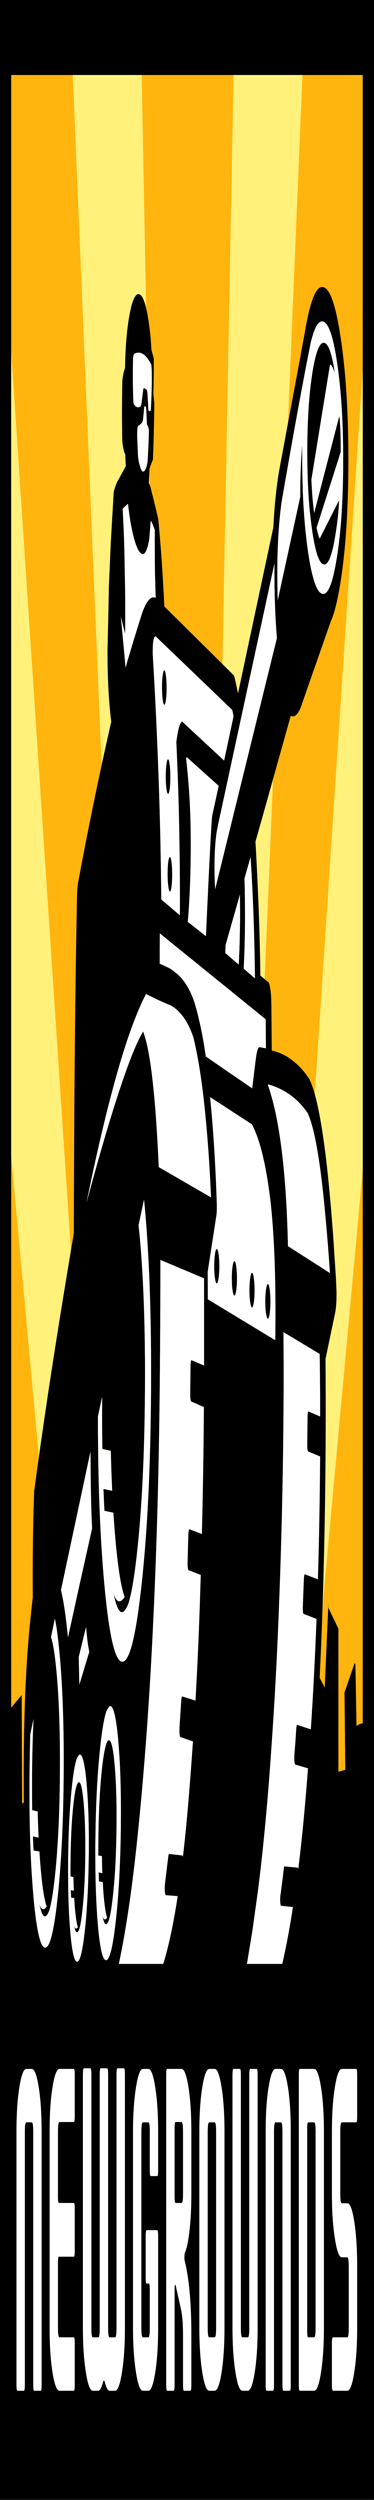
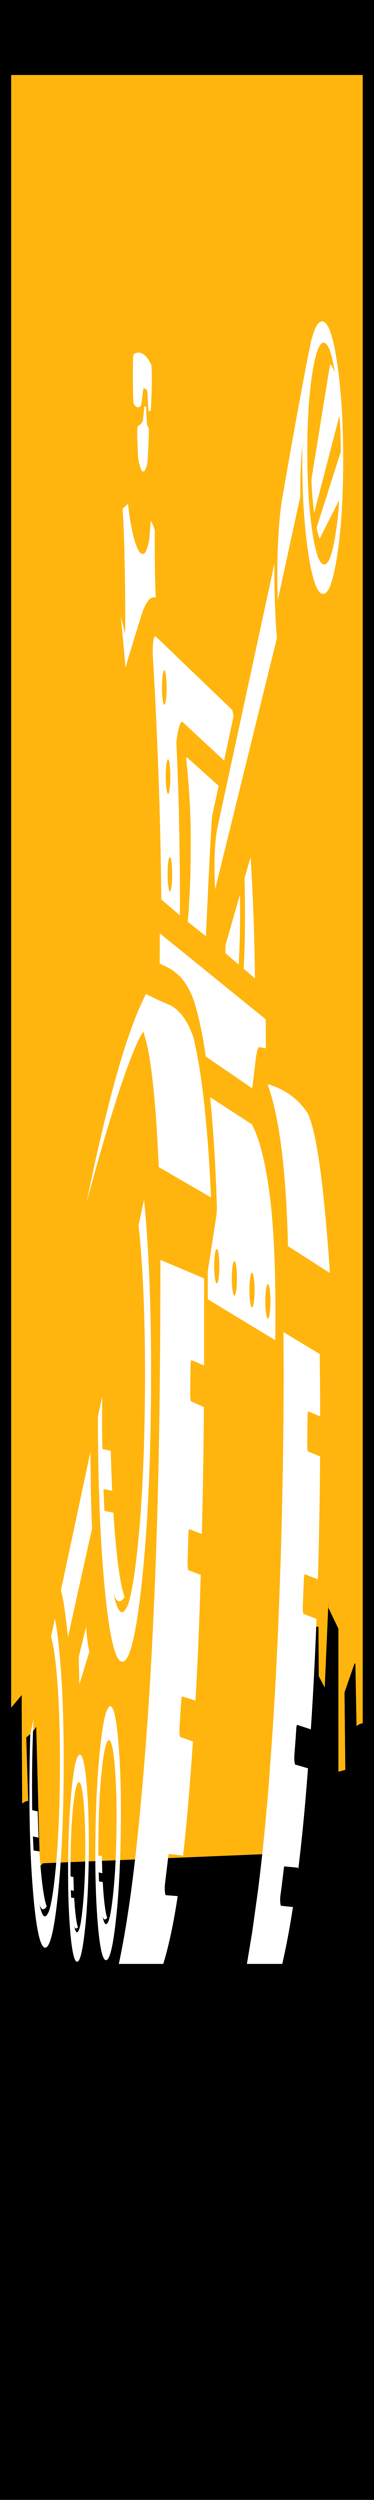
<svg xmlns="http://www.w3.org/2000/svg" preserveAspectRatio="none" width="60" viewBox="24.5 24.75 400.02 400.02">
  <rect x="24.5" y="24.75" width="400.02" height="400.02" fill="#808080" stroke="none" />
  <path d="M0 0v400h400V0Z" transform="translate(24.504 24.752)" style="display:inline" />
  <path style="fill:#ffb50e" d="M11.95 12v261.25l11.2-2c.072 3.619.238 9.402.5 17.35 3.96-.425 6.144-.524 6.55-.3L28.1 278c5.049-.57 8.583-1.137 10.6-1.7l3.95 22.35c1.133-.167 2.25-.333 3.35-.5l267.1-1.65v-36.2h27.45l.35 7.9 6.45 1.85 3.95-13.65-.15.85 10.75 3.35v22.9l7.45-.3-.85-12.4 10.9-4.7.7.25 1.2 9.85a63.904 63.904 0 0 1 6.65-.45V12h-376z" transform="translate(24.504 24.752)" />
-   <path fill="#fff17a" d="M176.054 36.752h-73.7l90.7 324.95 24.05.05-41.05-325m-139.6 44.1v128.85l93.6 152.05 30.95-.05-124.55-280.85m311.55-44.1h-73.7l-41 325 24.05-.05 90.65-324.95m64.45 175.2v-128l-123.05 277.75 30.95.05Z" />
  <path d="m361.9 260.6-10.75-3.35.15-.85-3.95 13.65-6.45-1.85-.35-7.9H313.1v36.2L46 298.15q-1.65.25-3.35.5L38.7 276.3q-3.026.844-10.6 1.7l2.1 10.3q-.61-.338-6.55.3-.393-11.922-.5-17.35l-11.2 2v98.15h376v-95.65q-3.3.049-6.65.45l-1.2-9.85-.7-.25-10.9 4.7.85 12.4-7.45.3z" transform="translate(24.504 24.752)" style="display:inline" />
  <g style="display:inline">
-     <path d="M355.904 74.052q-.1.032-.2.1-2.207 1.255-4.15 2.9-.237.237-.5.45-.116.067-.15.15-2.265 1.782-4.55 3.65-.126.04-.15.2l-16 12.8q-2.392 1.92-4.75 3.85-.083.03-.15.1h-.05q-.571.494-1.25 1.05-2.433 1.889-4.25 4.35-1.233 1.634-2.05 3.4-.416.88-.75 1.85l.05-.1q-.065.167-.1.3l-37.75 26.55q-.039.05-.1.05-1.703-1.264-3.35-2.35-.676-.451-1.5-.6h-.05l-73.8-10.95q-.026-.045-.05-.1l-.1-.1q-1.016-3.174-2.35-6.25-1.266-2.879-3.95-7.4-1.333-.942-1.4-.95-.723-.484-1.5-.95-2.127-1.372-4.35-2.6-.012-.047-.05-.05-1.05-.72-2.25-1.15-.246-.077-.5-.15v.05h-.05l-.15-.15.85-2.35 3.6-1.4q.33-1.22.55-2.5.646-3.108.9-6.45l-1.05-1.55q.485-2.706.5-5.6-.968-.645-2.5-1.35-.885-2.65-3.6-5.15-4.199-3.815-10.3-3.85-5.985.034-10.2 3.85-3.684 3.334-4.15 7.9.02.067 0 .1-.129.047-.3.1-1.642.603-2.65 2-.368 3.69-.3 5.7.07 2.334.25 3.7l.3.55q.063.05.1.05 1.21 1.385 2.9 1.7.071 1.056.55 1.9-.03-.007-.1 0-2.594.738-5.3 1.45-1.912.55-3.85 1.05-1.873.589-3.55 1.5l-.15.05-3.2 8.3q-.722 2.592-1.5 5.15-.271.908-.5 1.8-.453 3.99-1.45 9.95-.073 2.59.5 4.9.943 3.683 3.5 6.75-.085.074-.2.1h-.05.05q-4.579 3.016-9.15 6.15-2.449 1.712-4.9 3.45-5.864 4.167-11.75 8.6-2.66 2.057-5.35 4.15-1.948 1.534-3.9 3.1h-.05q-1.13.911-1.35 2.45-1.089 8.545-1.85 17.6-.512 6.517-.85 13.3-.306 6.28-.5 13.05-.113 4.834-.2 9.9-15.594 13.81-27.75 25.85-8.081 8.104-14.65 15.4-1.89 7.763-1.5 17-1.511 1.968-2.95 4.15-.051.061-.1.1-6.612 9.921-6.65 24.3.046 14.282 6.6 24.6.037.041.05.05 6.125 9.684 14.55 11.05l2.45.2H73.654q.163.004.35 0 .104.028.15 0 .077.025.15 0 1.456.032 4.25-.05h248.45q.448.006.85-.2 3.265-1.766 6.3-4.1v-.05q15.252-11.348 24.15-28.15 5.538-10.408 8.9-21.6 1.899-6.24 3.1-12.75 2.791-14.862 2.55-29.95-.03-2.86-.2-5.75l10.2-7.3q1.385-.982 1.55-2.55.026-.04 0-.1.07-.52-.05-1v-.05q-.367-1.686-1.15-3.3-.523-1.163-1.05-2.35v.05q-.415-1.087-.9-2.2-.741-1.668-1.6-3.2-.801-1.523-1.65-3-.625-1.047-1.25-2.05-3.016-4.735-6.45-8.3-1.773-1.831-3.65-3.35-5.192-4.203-11.2-6.05l-.1-.05q-.158-.038-.3-.05-9.726-2.227-23.8-3.55-7.447-.658-16.1-.95l-.4-7.3q-.006-.07-.05-.15-.02-.591-.25-1.15-.11-.296-.3-.6-.19-.27-.45-.55l-.05-.05q-.94-1.018-2.35-1.2h-.05l.05.05-8.35-1.05q-.17-2.285-.55-4.55-.713-4.613-2.1-9.2-1.774-5.835-2.6-7.7h.05q2.378-1.26 4.75-2.5 7.7-4.075 15.35-8.2 8.85-4.736 17.7-9.45.113.041.2.05h.05q1.57.125 3.2.05 3.942-.153 7.35-1.5.07.01.1-.05.28-.128.6-.2.058-.024.1-.1l31.8-13.6q.075.023.15 0 5.004-1.808 9.35-5.75 2.373-2.211 4.05-4.65l.05-.05q.046-.003.05-.05 4.24-6.243 4.5-14.2.222-8.69-4.3-15.65v.05q-.037-.11-.1-.2-.096-.158-.2-.25-1.263-1.88-2.85-3.6.005-.008-.05-.05h-.05q-.017-.03-.05-.05-7.73-8.262-19-8.75-8.08-.355-14.6 3.35m32.25 12.5-.05-.05q3.678 5.597 3.45 12.55-.244 8.953-6.85 15-3.473 3.224-7.6 4.65h-.05q-.01.022-.05.05-.038.012-.1 0-3.679 1.23-7.95 1-6.181-.268-11.05-3.5-.051-.003-.15-.05-.34-.236-.7-.5-.256-.22-.5-.35-1.54-1.186-2.95-2.7-1.498-1.639-2.65-3.4-1.793-2.84-2.65-6.05l.05-.05q-.52-2.36-.6-4.55-.083-2.186-.05-2.7-2.278 4.349-2 8.3l-24.15 16.6q-.32-1.507-.4-3.15-.107-1.599.05-3.1.138-1.287.5-2.55h.05V111.852q.04.003.05-.05.343-1.22.9-2.4 1.002-2.073 2.65-3.95.172-.18.35-.4l5.95-5.1q9.734-8.37 20.4-16.75l4.85-3.65q5.974-3.701 13.3-3.35 9.145.435 15.35 7.1 1.47 1.585 2.6 3.25m-34.45 116.35q4.127 1.338 7.75 3.95 5.782 4.095 10.4 11.4 3.164 4.911 5.55 10.2l-44.9-4.3q-1.55-10.316-8.5-17.3-4.678-4.776-11.9-8-.37-.18-.8-.35-.252-.11-.55-.25.3.034.55.05.075-.002.1 0h.2q.387.017.75 0 26.12 1.185 41.35 4.6m13.2 46.1q.027 1.199 0 2.4l-12.45-.8q-.368-.013-.7.2-.265.28-.3.65-.035.227-.05.45-.139 2.014-.3 4-.027.45.25.75.268.33.65.35l12.85.8q-.383 9.933-2.35 19.65-.049.006-.15 0l-13.85-.8q-.319.012-.6.2-.297.22-.4.55-.124.499-.25.95.013.053 0 .05-.429 1.724-.9 3.4-.052.276.05.55h-.05q.128.289.35.45.27.208.55.2l13.8.8q-2.332 9.17-6.1 17.7-.14-.047-.3-.05l-14.3-.7q-.283 0-.55.15-.255.167-.4.45-.169.407-.4.85-.102.207-.15.4-.07.17-.15.3v.05q-.663 1.327-1.35 2.65-.123.339-.05.65.07.356.3.55h.05q.249.26.55.3l13.7.6-.7 1.4q-1.459 2.798-3.1 5.5-2.994 4.91-6.6 9.25-.23-.232-.6-.25l-14.05-.2q-.236-.014-.45.05-.207.12-.35.3-1.181 1.523-2.45 3-.044.072-.1.1v.05q-.53.586-1.1 1.15-.24.338-.25.75.04.39.35.65.281.28.65.25l12.7.2q-5.217 5.059-11.45 9.1h-37.8l5.8-5.25 5.9-6.35q7.912-9.286 13.25-20.35.558-1.118 1.05-2.25 5.478-11.41 8.5-23.75.33-1.196.6-2.45 3.614-14.884 4.1-30.2.035-.2.05-.45.14-5.002-.2-10.05l38.75 3.5q.332 3.272.45 6.55.032.524.05 1v.05m-48.85-134.1q-.086 1.43 0 2.9v.05q.139 2.232.7 4.25.65 2.494 1.9 4.7v.05l-66.05 40.2q-.071-.218-.15-.45-.416-1.159-.5-2.5-.057-.712 0-1.4.036-.318.1-.65.354-2.07 1.75-3.7.79-.854 1.7-1.4.036-.038.05-.1l60.5-41.95m-127.05 5.5h-.1q-7.373-.488-14.3 2.4-1.746.817-3.5 1.65-3.163 1.53-6.35 3.1-2.813 1.4-5.65 2.8-.421.219-2.3 1.25-1.58-2.702-5.05-8.2l4.6 2.8q.267-5.226-.1-7.7-.301-2.463-.65-5.15-.294-2.702-1.9-7.2l5.7-.8.5.7q.916 1.105 1.95 2.05.921.78 1.85 1.45 2.16 1.55 4.6 2.5 3.437 1.388 7.1 1.35 3.91-.016 6.8-2.4l1.5-2.95q2.276.51 4.35 1.55-.164 2.884.2 6.95l.75 3.85m67.4 30.1-7 4.8q-1.392 1.886-6.65 19.25l-19.4-2.3q.284-.475.55-1 3.012-5.99 2.55-13.2-.341-5.874-4.85-11.9.328-.184.65-.25l34.15 4.6m-39.15-10.3q-1.456.136-2.75.65-1.925.842-3.4 2.65 2.115 7.103 2.8 11.9.392 2.8.6 5.05.217 1.92.3 3.45.164 2.868.1 6.8-.017.272-.05.5h-.05l-19.6-2.5h-.2q-.166-2.73-.45-5.45-.037-.262-.1-.55-.204-2.08-.5-4.15-.24-1.572-.55-3.15-.46-2.757-1.1-5.45-.207-.98-.45-1.95-2.633-10.389-6-18.55-.039-.7.1-1.25.538-1.738 3.2-1.6l81.75 11.75q.725.507 1.4 1l-10.1 7.1-44.95-6.25m-2.65 40.75q-2.226-.342-4.65-.6-3.757-.488-7.95-.8h-.2q-1.657-.137-4.05-.3-1.975-.128-4.45-.3l.1-4.85 113.3 13.75.2 4.65-6.75-.2q-2.614-.03-4.3 2.2v-.05l-3.6 4.45-49.65-5.1q-.02 0-.05-.05l-.4-.45q-.087-.063-.2-.15-1.515-1.55-3.3-2.95-1.334-1.032-2.85-2-2.604-1.748-5.65-3.2-.097-.07-.25-.1-5.737-2.46-15.3-3.95m-13.25 4.45q.31.027.6.05 1.059.055 2.15.1 5.63.43 10.4 1.2 6.65 1.044 11.65 2.75 1.645.575 3.1 1.2 1.481.9 2.85 1.9 2.1 1.508 3.95 3.25 1.635 1.524 3.05 3.2 1.224 1.456 2.3 3 2.564 3.698 4.4 7.7.541 1.227 1 2.45.66 1.67 1.4 4.15l-55.9-4.85q-3.844-13.066-11.55-18.85-2.365-1.748-5.15-2.85-3.365.848-7.35 2.15-16.769 5.65-44.1 20.25-4.427 2.395-9.15 5 3.537-2.575 7-5 18.64-12.866 35.9-20.7 7.033-3.158 13.8-5.5 3.536-1.199 6.95-2.2 3.128.253 6.15.45 3.432.262 6.75.5l9.8.65m62.2-8.6q.134-.41.25-.85l15.3-8.05q.14 1.661.15 3.1-.009 1.821-.3 3.55v.1q-.156 1.05-.4 2.05l.05-.05q-.127.399-.4 1.2-.041.12-.05.2l-.1.4q-.068.19-.2.55.002.06 0 .1l-14.35-1.85.05-.45m-9.1 40.95q-.005-.112-.05-.25-.565-2.702-1.4-5.3-.28-.85-.6-1.7-2.004-5.462-5.2-10.2l44.65 4.35q3.358.927 6.3 2.2 8.075 3.462 13.15 9.5h.05q6.91 8.732 5.55 22.85l-72.15-6.55q-.005-2.186-.1-4.4l9.2-8.9q.436-.391.55-.95l.05-.2q.004-.1 0-.25.007-.09 0-.2m30.1-47.05q-.047-2.58-.55-5.4l6.5-3.4q.187.394.35.8 1.538 3.757 2.6 7.85.352 1.404.65 2.8.152.8.3 1.65.25 1.276.6 4.25.093.94.2 2.05l-12.05-1.55.35-1.15q.197-.593.35-1.2.286-1.182.45-2.45.03-.112.05-.25.228-1.919.2-4m-119.05-89.2q.152-.026.25-.1 9.857-.889 18.55 1.7.377.572.45.85.398 2.423-.65 5.6-.088.476-.5.9-1.005.208-2.4-.05.012-.05-.05-.2l-.45-1.35-.1-.1-.25-.75v-.05q-.371-.811-1.1-.85h-.05q-1.315-.15-2.7-.25-.823-.041-1.35.85l-.8.95q-.045.078-.1.15l-.45.5q-.67.556-1.9.55-3.477.284-6.45-.5-.54-.219-.8-3.15v-.05q-.13-1.866.15-4.2.212-.135.45-.3.138-.056.25-.15m6.35 11.25q.835-.12 1.8-.25.965-.14 1.75-.5.036-.033.05-.1.175-.197.3-.4.198-.287.4-.6.188-.265.35-.6.18-.185.3-.4.07-.043.1-.1.125-.015.2-.05.91-.023 1.7.2.05.153.05.3.146.325.25.65.121.304.2.65.035.201.2.6.073.277.1.4l.05.1q.341.12.65.2.32.094.65.2.125.067.25.1.09.047.35.2.226.121.2.35-.128.858-.2 1.25-.06.287-.25.8-.03.21-.1.4l-.55 1.6-.3.75q-.096.22-.5.5-.358.325-1.2.65-.879.351-1.85.5-.267.004-.55 0-.188.037-.4.05h-.95q-.234-.034-.5-.05l-1.5-.45q-.677-.335-1.4-.75-.7-.348-1.25-1-.295-.724-.5-1.5-.105-.339-.2-.7-.121-.415-.25-.85-.037-.167-.05-.35-.01-.017 0-.05v-.1q-.026-.062-.05-.15.017-.175.05-.4.122-.286.25-.55.117-.297 1-.45h.25q.483-.018 1.1-.1m4.7 123.95q.394.575.75 1.15 6.005 9.852 6.7 22.85.1 2.05.05 4.15.024 1.541-.05 3.1v.05q-.57 10.547-4 19.25-1.475 3.734-3.5 7.1-.705 1.234-1.5 2.4-.45.697-.95 1.35-.523.773-1.1 1.45-8.487 10.98-19.4 11.1h-.2q-10.717-.013-18.05-10.55-.162-.247-.35-.55-.467-.677-.95-1.45-5.507-9.064-6.5-20.9-.156-1.67-.25-3.4-.012-1.184 0-2.4l4.5-3.15q-.128 2.631-.05 5.1.11 1.682.3 3.25l9 .3q.529 3.357 1.5 6.4l-9.35-.3q.464 1.822 1.05 3.5l9.55.3q.975 2.237 2.2 4.3 3.591 5.984 8.3 8.45.774.433 1.55.75-7.399 1.617-11.9-.6 6.905 5.09 16.05 1.6.877-.424 1.7-.95.62-.362 1.2-.8.088-.037.15-.1 3.45-2.51 6.5-6.85 7.22-10.208 8-24.65.022-.037 0-.1v-.05q.13-1.601.15-3.2-.015-1.968-.2-3.9-.7-10.035-5.3-17.75-.69-1.117-1.45-2.15l5.85-4.1m-57.25 40.3q.195 8.176 1.7 12.3-5.398 3.614-15.25 10.25-4.756 3.254-10.55 7.2-.834-1.256-1.7-2.35-2.72-3.433-5.8-5.2l31.6-22.2m-4.8 28.2.15-.05q.478.977 1.1 1.8l.75.85q.691.71 1.5 1.25l-10.6 5.25-.7-4.4 7.75-4.75q.04.037.05.05m-9.55 20.8q.962-.178 2.05-.45.446-.047.85-.05 3.344-.002 5.7 2.55.088.075.15.1.82.945 1.5 2.15 2.583 4.458 2.3 10.55-.01.591-.1 1.2-.33 4.097-1.8 7.45-.588 1.492-1.4 2.8-.313.496-.65.95-.182.266-.4.5-.2.334-.45.6-3.415 4.271-7.65 4.3h-.1q-4.161.005-6.9-4.1-.05-.074-.15-.2-.14-.266-.3-.6-2.026-3.503-2.25-8.1-.042-.651-.05-1.35.002-1.083.1-2.25.062-.608.15-1.2.171-1.406.45-2.75 1.089-4.368 3.65-7.8 2.458-3.237 5.3-4.3m31.8-7.6q1.179-.23 2.55-.6.52-.027 1.05-.05 4.071.02 6.9 3.15.1.088.15.15 1 1.134 1.8 2.65 3.048 5.42 2.55 12.85-.02.765-.1 1.5-.542 5.053-2.4 9.2-.805 1.794-1.85 3.4-.385.598-.8 1.15-.244.33-.5.65-.275.361-.55.7-4.344 5.222-9.55 5.25-.036.025-.1 0-5.106.016-8.35-5-.05-.124-.15-.25-.177-.339-.4-.7-2.38-4.332-2.55-10-.034-.774-.05-1.6.077-1.351.25-2.8.072-.735.15-1.5.283-1.69.7-3.3 1.42-5.38 4.65-9.55 3.091-3.997 6.6-5.3m-81.9 3.95q.01-.01 0-.05l3.5-2.5q-1.285 4.098-1.55 8.85-.076 1.892 0 3.65.041 1.083.15 2.1l5.85.2q.36 2.194 1 4.2l-6.1-.2q.314 1.156.7 2.25l6.25.15q.61 1.482 1.4 2.8 2.708 4.558 6.4 6-4.826 1.076-7.75-.35 4.51 3.295 10.45 1 .572-.254 1.1-.6.444-.266.85-.6 2.28-1.605 4.25-4.45 4.733-6.656 5.2-16.1v-.05q.546-9.433-3.45-16.15-2.58-4.257-6.05-5.8l4.15-2.95q1.173.836 2.2 1.9.1.125.15.2 1.449 1.555 2.7 3.6 4.945 8.059 4.35 19.45-.378 6.808-2.6 12.4-.956 2.436-2.25 4.6-.454.801-.95 1.55-.304.456-.65.9-5.708 7.988-13.2 8.05h-.15q-6.92.013-11.65-6.75-.408-.622-.8-1.3-3.59-5.876-4.25-13.55-.078-1.043-.1-2.15-.054-1.826.05-3.75.17-3.411.8-6.55m94.75 36.65q12.032-8.465 20.75-21.45 10.703-15.835 16.2-33.85.68-2.043 1.25-4.15 4.29-15.399 5.45-31.6.06-.512.1-1.05.205-3.082.35-6.2.34-7.135.35-14.35l46.7 2.95v13.95l-13.35-.85q-.429-.028-.8.25-.306.324-.35.75l-.3 4.45q.02.064 0 .1.039.403.3.7.297.345.75.35l13.55.9q-.441 10.23-2.15 20.3-.038.023-.1 0l-13.2-.75q-.392-.039-.75.2-.298.25-.4.65l-.85 4.4q-.066.294.05.55.115.33.35.5.295.236.6.25l13.1.75q-.346 1.707-.7 3.4-1.81 8.59-4.95 16.75-.148-.029-.35-.05l-13.75-.65q-.35-.012-.65.15-.29.21-.45.5l-1.9 4.35q-.104.341 0 .7.076.36.35.6.297.222.65.2l13.45.7q-.189.374-.4.75-2.037 4.48-4.5 8.85-2.594 4.662-5.85 8.85-.268-.187-.65-.2l-14.15-.25q-.25.02-.5.1-.209.143-.4.35l-3.5 4.35q-.263.328-.25.75.032.428.35.7.316.333.75.35l12.75.15q-2.836 2.828-6 5.15-4.499 3.326-9.45 5.7h-47.5m-8.8-35.55q-.52-.149-1.1-.2-.332-.04-.7-.05-3.973.02-7.3 4.35-1.078 1.459-1.9 3.1-1.296 2.731-1.85 5.95-.067.689-.15 1.35-.109 1.235-.15 2.35.002.713 0 1.35l3.85.1q.123 1.448.45 2.75l-3.9-.15q.143.77.35 1.45l4 .1q.353.974.8 1.85 1.425 2.534 3.35 3.6.318.144.6.25-.294.068-.6.1-2.718.492-4.4-.35 2.806 2.16 6.7.7.405-.191.75-.45.29-.101.55-.25.025-.037.05-.1 1.513-1.04 2.9-2.9 3.3-4.283 3.95-10.4.081-.661.1-1.35.291-5.218-1.8-9.05-1.788-3.305-4.55-4.1m-32.45 6.65q-.45-.09-.95-.15-.233-.013-.5-.05-3.272.041-5.9 3.55-.876 1.216-1.5 2.55-1.028 2.23-1.4 4.85-.064.566-.1 1.1-.085 1.016-.1 1.95.019.56.05 1.1l3.1.1q.143 1.15.4 2.2l-3.2-.1q.161.616.35 1.2l3.25.05q.327.805.7 1.5 1.213 2.086 2.8 2.95.27.115.5.2-.244.067-.5.1-2.195.396-3.55-.3 2.304 1.755 5.45.55.317-.145.6-.35.215-.079.4-.2.05-.025.05-.05 1.233-.874 2.3-2.4 2.65-3.497 3.1-8.5.04-.534.05-1.1.147-4.25-1.65-7.4-1.497-2.674-3.75-3.35m147.95-80.8q.815-.781.8-1.95.02-1.108-.8-1.95-.803-.795-2-.8-1.083.004-1.9.8-.795.842-.8 1.95.005 1.184.8 1.95.817.82 1.9.8 1.194.028 2-.8m18.8-1.95h.05q-.79-.795-1.95-.8-1.12.004-1.95.8-.808.83-.85 1.95.042 1.172.85 1.95.83.82 1.95.8 1.144.027 1.9-.8h.05q.802-.793.8-1.95-.005-1.12-.85-1.95m14.15 3.85q.03 1.16.85 1.95.817.808 1.95.8 1.144.002 1.9-.8h.05q.803-.793.8-1.95-.005-1.133-.85-1.95h.05q-.79-.82-1.95-.85-1.133.03-1.95.85-.82.817-.85 1.95m21.7 3.75v-.05q.827-.768.8-1.95.02-1.096-.8-1.9-.766-.82-1.95-.85-1.108.03-1.95.85-.808.804-.85 1.9.042 1.197.85 2v-.05q.842.845 1.95.85 1.169.002 1.95-.8m-106.8-73.05q-.618.016-1.15.3-.299.213-.6.5-.682.86-.65 2 .025.694.3 1.25.195.37.5.65.1.143.2.25.172.14.35.25.535.319 1.15.3 1.073-.026 1.75-.85.715-.787.65-1.95.011-1.127-.75-1.95-.708-.786-1.75-.75m-2-15.65q-.82.025-1.45.6-.115.14-.25.25-.694.836-.7 1.95.026.063 0 .1.091 1.12.8 1.85.756.81 1.75.75.206.023.35 0 .816-.136 1.35-.8h.05q.702-.812.65-2-.014-1.102-.8-1.9-.069-.135-.2-.25-.638-.554-1.55-.55m-1.45-11.3q.004-.103 0-.2-.026-1.14-.8-1.95-.696-.798-1.75-.8-.99.045-1.7.85-.707.849-.7 1.95.052 1.19.8 1.95.744.81 1.75.75.385.022.7-.1.59-.192 1-.7.664-.735.7-1.75m179.1-50.85q.348.17.7.3-1.764-2.01-4.9-3.45-.564-.243-1.15-.45-2.323-.762-4.95-.9-7.342-.3-12.75 4.65-5.343 4.971-5.6 12.3-.06 2.628.55 5v.05q.677 2.652 2.15 5 .06.022.1.05.037.05.05.1.89 1.301 2 2.5.339.387.7.75 1.923 1.838 4.1 3v.05q3.453 1.811 7.6 2h.05q7.39.334 12.75-4.65 3.452-3.16 3.95-5.6l-20.75 6.15q-1.73-.627-3.3-1.75l25.75-12.1q.056.248.05-.55-.025-3.576-1.45-5.25l-26.95 15.55q-2.108-2.367-2.95-5.35l19.85-18.35q1.51-.221 4.4.95z" />
    <path fill="#fff" d="M172.354 317.552q-8.718 12.985-20.75 21.45h47.5q4.951-2.374 9.45-5.7 3.164-2.322 6-5.15l-12.75-.15q-.434-.017-.75-.35-.318-.272-.35-.7-.013-.422.25-.75l3.5-4.35q.191-.207.4-.35.25-.08.5-.1l14.15.25q.382.013.65.2 3.256-4.188 5.85-8.85 2.463-4.37 4.5-8.85.211-.376.4-.75l-13.45-.7q-.353.022-.65-.2-.274-.24-.35-.6-.104-.359 0-.7l1.9-4.35q.16-.29.45-.5.3-.162.65-.15l13.75.65q.202.021.35.05 3.14-8.16 4.95-16.75.354-1.693.7-3.4l-13.1-.75q-.305-.014-.6-.25-.235-.17-.35-.5-.116-.256-.05-.55l.85-4.4q.102-.4.4-.65.358-.239.75-.2l13.2.75q.062.023.1 0 1.709-10.07 2.15-20.3l-13.55-.9q-.453-.005-.75-.35-.261-.297-.3-.7.02-.036 0-.1l.3-4.45q.044-.426.35-.75.371-.278.8-.25l13.35.85v-13.95l-46.7-2.95q-.01 7.215-.35 14.35-.145 3.118-.35 6.2-.04.538-.1 1.05-1.16 16.201-5.45 31.6-.57 2.107-1.25 4.15-5.497 18.015-16.2 33.85m-115.5-15.25q.01.04 0 .05-.63 3.139-.8 6.55-.104 1.924-.05 3.75.022 1.107.1 2.15.66 7.674 4.25 13.55.392.678.8 1.3 4.73 6.763 11.65 6.75h.15q7.492-.062 13.2-8.05.346-.444.65-.9.496-.749.95-1.55 1.294-2.164 2.25-4.6 2.222-5.592 2.6-12.4.595-11.391-4.35-19.45-1.251-2.045-2.7-3.6-.05-.075-.15-.2-1.027-1.064-2.2-1.9l-4.15 2.95q3.47 1.543 6.05 5.8 3.996 6.717 3.45 16.15v.05q-.467 9.444-5.2 16.1-1.97 2.845-4.25 4.45-.406.334-.85.6-.528.346-1.1.6-5.94 2.295-10.45-1 2.924 1.426 7.75.35-3.692-1.442-6.4-6-.79-1.318-1.4-2.8l-6.25-.15q-.386-1.094-.7-2.25l6.1.2q-.64-2.006-1-4.2l-5.85-.2q-.109-1.017-.15-2.1-.076-1.758 0-3.65.265-4.752 1.55-8.85l-3.5 2.5m84.45-4.5q-1.371.37-2.55.6-3.509 1.303-6.6 5.3-3.23 4.17-4.65 9.55-.417 1.61-.7 3.3-.078.765-.15 1.5-.173 1.449-.25 2.8.016.826.05 1.6.17 5.668 2.55 10 .223.361.4.7.1.126.15.25 3.244 5.016 8.35 5 .064.025.1 0 5.206-.028 9.55-5.25.275-.339.55-.7.256-.32.5-.65.415-.552.8-1.15 1.045-1.606 1.85-3.4 1.858-4.147 2.4-9.2.08-.735.1-1.5.498-7.43-2.55-12.85-.8-1.516-1.8-2.65-.05-.062-.15-.15-2.829-3.131-6.9-3.15-.53.023-1.05.05m.4 5.45q.58.051 1.1.2 2.762.795 4.55 4.1 2.091 3.832 1.8 9.05-.019.689-.1 1.35-.65 6.117-3.95 10.4-1.387 1.86-2.9 2.9-.025.063-.05.1-.26.149-.55.25-.345.259-.75.45-3.894 1.46-6.7-.7 1.682.842 4.4.35.306-.032.6-.1-.282-.106-.6-.25-1.925-1.066-3.35-3.6-.447-.876-.8-1.85l-4-.1q-.207-.68-.35-1.45l3.9.15q-.327-1.302-.45-2.75l-3.85-.1q.002-.637 0-1.35.04-1.115.15-2.35.083-.661.15-1.35.554-3.219 1.85-5.95.822-1.641 1.9-3.1 3.327-4.331 7.3-4.35.368.01.7.05m-32.7 2.3q-1.088.272-2.05.45-2.842 1.063-5.3 4.3-2.561 3.432-3.65 7.8-.279 1.344-.45 2.75-.088.592-.15 1.2-.098 1.167-.1 2.25.008.699.05 1.35.224 4.597 2.25 8.1.16.334.3.6.1.126.15.2 2.739 4.106 6.9 4.1h.1q4.235-.029 7.65-4.3.25-.266.45-.6.218-.234.4-.5.337-.454.65-.95.812-1.308 1.4-2.8 1.47-3.353 1.8-7.45.09-.609.1-1.2.283-6.092-2.3-10.55-.68-1.205-1.5-2.15-.062-.025-.15-.1-2.356-2.552-5.7-2.55-.404.003-.85.05m.4 4.4q.5.06.95.15 2.253.676 3.75 3.35 1.797 3.15 1.65 7.4-.01.566-.05 1.1-.45 5.003-3.1 8.5-1.067 1.526-2.3 2.4 0 .025-.05.05-.185.121-.4.2-.283.205-.6.35-3.146 1.205-5.45-.55 1.355.696 3.55.3.256-.033.5-.1-.23-.085-.5-.2-1.587-.864-2.8-2.95-.373-.695-.7-1.5l-3.25-.05q-.189-.584-.35-1.2l3.2.1q-.257-1.05-.4-2.2l-3.1-.1q-.031-.54-.05-1.1.015-.934.1-1.95.036-.534.1-1.1.372-2.62 1.4-4.85.624-1.334 1.5-2.55 2.628-3.509 5.9-3.55.267.037.5.05m7.25-24.8-.15.05q-.01-.013-.05-.05l-7.75 4.75.7 4.4 10.6-5.25q-.809-.54-1.5-1.25l-.75-.85q-.622-.823-1.1-1.8m6.35-15.85q-1.505-4.124-1.7-12.3l-31.6 22.2q3.08 1.767 5.8 5.2.866 1.094 1.7 2.35 5.794-3.946 10.55-7.2 9.852-6.636 15.25-10.25m56.3-51.45q-.356-.575-.75-1.15l-5.85 4.1q.76 1.033 1.45 2.15 4.6 7.715 5.3 17.75.185 1.932.2 3.9-.02 1.599-.15 3.2v.05q.022.063 0 .1-.78 14.442-8 24.65-3.05 4.34-6.5 6.85-.062.063-.15.1-.58.438-1.2.8-.823.526-1.7.95-9.145 3.49-16.05-1.6 4.501 2.217 11.9.6-.776-.317-1.55-.75-4.709-2.466-8.3-8.45-1.225-2.063-2.2-4.3l-9.55-.3q-.586-1.678-1.05-3.5l9.35.3q-.971-3.043-1.5-6.4l-9-.3q-.19-1.568-.3-3.25-.078-2.469.05-5.1l-4.5 3.15q-.012 1.216 0 2.4.094 1.73.25 3.4.993 11.836 6.5 20.9.483.773.95 1.45.188.303.35.55 7.333 10.537 18.05 10.55h.2q10.913-.12 19.4-11.1.577-.677 1.1-1.45.5-.653.95-1.35.795-1.166 1.5-2.4 2.025-3.366 3.5-7.1 3.43-8.703 4-19.25v-.05q.074-1.559.05-3.1.05-2.1-.05-4.15-.695-12.998-6.7-22.85m-3.65-125.35q-.965.13-1.8.25-.617.082-1.1.1h-.25q-.883.153-1 .45-.128.264-.25.55-.033.225-.05.4.024.088.05.15v.1q-.01.033 0 .05.013.183.05.35.129.435.25.85.095.361.2.7.205.776.5 1.5.55.652 1.25 1 .723.415 1.4.75l1.5.45q.266.016.5.05h.95q.212-.013.4-.05.283.004.55 0 .971-.149 1.85-.5.842-.325 1.2-.65.404-.28.5-.5l.3-.75.55-1.6q.07-.19.1-.4.19-.513.25-.8.072-.392.2-1.25.026-.229-.2-.35-.26-.153-.35-.2-.125-.033-.25-.1-.33-.106-.65-.2-.309-.08-.65-.2l-.05-.1q-.027-.123-.1-.4-.165-.399-.2-.6-.079-.346-.2-.65-.104-.325-.25-.65 0-.147-.05-.3-.79-.223-1.7-.2-.075.035-.2.05-.03.057-.1.1-.12.215-.3.4-.162.335-.35.6-.202.313-.4.6-.125.203-.3.4-.014.067-.05.1-.785.36-1.75.5m-7.9-11.1q-.098.074-.25.1-.112.094-.25.15-.238.165-.45.3-.28 2.334-.15 4.2v.05q.26 2.931.8 3.15 2.973.784 6.45.5 1.23.006 1.9-.55l.45-.5q.055-.072.1-.15l.8-.95q.527-.89 1.35-.85 1.385.1 2.7.25h.05q.729.039 1.1.85v.05l.25.75.1.1.45 1.35q.062.15.05.2 1.395.258 2.4.05.412-.424.5-.9 1.048-3.177.65-5.6-.073-.278-.45-.85-8.693-2.589-18.55-1.7m118.25 83.9q.503 2.82.55 5.4.028 2.081-.2 4-.02.138-.05.25-.164 1.268-.45 2.45-.153.607-.35 1.2l-.35 1.15 12.05 1.55q-.107-1.11-.2-2.05-.35-2.974-.6-4.25-.148-.85-.3-1.65-.298-1.396-.65-2.8-1.062-4.093-2.6-7.85-.163-.406-.35-.8l-6.5 3.4m-29.6 52.2q.045.138.05.25.007.11 0 .2.004.15 0 .25l-.05.2q-.114.559-.55.95l-9.2 8.9q.095 2.214.1 4.4l72.15 6.55q1.36-14.118-5.55-22.85h-.05q-5.075-6.038-13.15-9.5-2.942-1.273-6.3-2.2l-44.65-4.35q3.196 4.738 5.2 10.2.32.85.6 1.7.835 2.598 1.4 5.3m56.55 17.4v.05q-.781.802-1.95.8-1.108-.005-1.95-.85v.05q-.808-.803-.85-2 .042-1.096.85-1.9.842-.82 1.95-.85 1.184.03 1.95.85.82.804.8 1.9.027 1.182-.8 1.95m-20.85-1.75q-.82-.79-.85-1.95.03-1.133.85-1.95.817-.82 1.95-.85 1.16.03 1.95.85h-.05q.845.817.85 1.95.003 1.157-.8 1.95h-.05q-.756.802-1.9.8-1.133.008-1.95-.8m-14.95-5.8h-.05q.845.83.85 1.95.002 1.157-.8 1.95h-.05q-.756.827-1.9.8-1.12.02-1.95-.8-.808-.778-.85-1.95.042-1.12.85-1.95.83-.795 1.95-.8 1.16.004 1.95.8m-18.05 0q.015 1.169-.8 1.95-.806.828-2 .8-1.083.02-1.9-.8-.795-.766-.8-1.95.005-1.108.8-1.95.817-.795 1.9-.8 1.197.004 2 .8.82.842.8 1.95m6.7-51.4q-.116.44-.25.85l-.05.45 14.35 1.85q.002-.04 0-.1.132-.36.2-.55l.1-.4q.01-.08.05-.2.273-.801.4-1.2l-.05.05q.244-1 .4-2.05v-.1q.291-1.729.3-3.55-.01-1.439-.15-3.1l-15.3 8.05m-61.85 9.5q-.29-.023-.6-.05l-9.8-.65q-3.318-.238-6.75-.5-3.022-.197-6.15-.45-3.414 1.001-6.95 2.2-6.767 2.342-13.8 5.5-17.26 7.834-35.9 20.7-3.463 2.425-7 5 4.723-2.605 9.15-5 27.331-14.6 44.1-20.25 3.985-1.302 7.35-2.15 2.785 1.102 5.15 2.85 7.706 5.784 11.55 18.85l55.9 4.85q-.74-2.48-1.4-4.15-.459-1.223-1-2.45-1.836-4.002-4.4-7.7-1.076-1.544-2.3-3-1.415-1.676-3.05-3.2-1.85-1.742-3.95-3.25-1.369-1-2.85-1.9-1.455-.625-3.1-1.2-5-1.706-11.65-2.75-4.77-.77-10.4-1.2-1.091-.045-2.15-.1m8-5.1q2.424.258 4.65.6 9.563 1.49 15.3 3.95.153.03.25.1 3.046 1.452 5.65 3.2 1.516.968 2.85 2 1.785 1.4 3.3 2.95.113.087.2.15l.4.45q.03.05.05.05l49.65 5.1 3.6-4.45v.05q1.686-2.23 4.3-2.2l6.75.2-.2-4.65-113.3-13.75-.1 4.85q2.475.172 4.45.3 2.393.163 4.05.3h.2q4.193.312 7.95.8m4.55-39.5q1.294-.514 2.75-.65l44.95 6.25 10.1-7.1q-.675-.493-1.4-1l-81.75-11.75q-2.662-.138-3.2 1.6-.139.55-.1 1.25 3.367 8.161 6 18.55.243.97.45 1.95.64 2.693 1.1 5.45.31 1.578.55 3.15.296 2.07.5 4.15.063.288.1.55.284 2.72.45 5.45h.2l19.6 2.5h.05q.033-.228.05-.5.064-3.932-.1-6.8-.083-1.53-.3-3.45-.208-2.25-.6-5.05-.685-4.797-2.8-11.9 1.475-1.808 3.4-2.65m-13.8-6.1q.004.097 0 .2-.036 1.015-.7 1.75-.41.508-1 .7-.315.122-.7.1-1.006.06-1.75-.75-.748-.76-.8-1.95-.007-1.101.7-1.95.71-.805 1.7-.85 1.054.002 1.75.8.774.81.8 1.95m0 12.1q.63-.575 1.45-.6.912-.004 1.55.55.131.115.2.25.786.798.8 1.9.052 1.188-.65 2h-.05q-.534.664-1.35.8-.144.023-.35 0-.994.06-1.75-.75-.709-.73-.8-1.85.026-.037 0-.1.005-1.114.7-1.95.135-.11.25-.25m2.3 15.35q.532-.284 1.15-.3 1.042-.036 1.75.75.761.823.75 1.95.065 1.163-.65 1.95-.677.824-1.75.85-.615.019-1.15-.3-.178-.11-.35-.25-.1-.107-.2-.25-.305-.28-.5-.65-.275-.556-.3-1.25-.032-1.14.65-2 .301-.287.6-.5m46.4-6.9 7-4.8-34.15-4.6q-.322.066-.65.25 4.509 6.026 4.85 11.9.462 7.21-2.55 13.2-.266.525-.55 1l19.4 2.3q5.258-17.364 6.65-19.25m-60.45-34.9h.05l-.75-3.85q-.364-4.066-.2-6.95-2.074-1.04-4.35-1.55l-1.5 2.95q-2.89 2.384-6.8 2.4-3.663.038-7.1-1.35-2.44-.95-4.6-2.5-.929-.67-1.85-1.45-1.034-.945-1.95-2.05l-.5-.7-5.7.8q1.606 4.498 1.9 7.2.349 2.687.65 5.15.367 2.474.1 7.7l-4.6-2.8q3.47 5.498 5.05 8.2 1.879-1.031 2.3-1.25 2.837-1.4 5.65-2.8 3.187-1.57 6.35-3.1 1.754-.833 3.5-1.65 6.927-2.888 14.3-2.4h.05m127.1-2.6q-.086-1.47 0-2.9l-60.5 41.95q-.014.062-.05.1-.91.546-1.7 1.4-1.396 1.63-1.75 3.7-.064.332-.1.65-.057.688 0 1.4.084 1.341.5 2.5.079.232.15.45l66.05-40.2v-.05q-1.25-2.206-1.9-4.7-.561-2.018-.7-4.25v-.05m48.85 133.6q.027-1.201 0-2.4v-.05q-.018-.476-.05-1-.118-3.278-.45-6.55l-38.75-3.5q.34 5.048.2 10.05-.015.25-.05.45-.486 15.316-4.1 30.2-.27 1.254-.6 2.45-3.022 12.34-8.5 23.75-.492 1.132-1.05 2.25-5.338 11.064-13.25 20.35l-5.9 6.35-5.8 5.25h37.8q6.233-4.041 11.45-9.1l-12.7-.2q-.369.03-.65-.25-.31-.26-.35-.65.01-.412.25-.75.57-.564 1.1-1.15v-.05q.056-.028.1-.1 1.269-1.477 2.45-3 .143-.18.35-.3.214-.064.45-.05l14.05.2q.37.018.6.25 3.606-4.34 6.6-9.25 1.641-2.702 3.1-5.5l.7-1.4-13.7-.6q-.301-.04-.55-.3h-.05q-.23-.194-.3-.55-.073-.311.05-.65.687-1.323 1.35-2.65v-.05q.08-.13.15-.3.048-.193.15-.4.231-.443.4-.85.145-.283.4-.45.267-.15.55-.15l14.3.7q.16.003.3.05 3.768-8.53 6.1-17.7l-13.8-.8q-.28.008-.55-.2-.222-.161-.35-.45h.05q-.102-.274-.05-.55.471-1.676.9-3.4.013.003 0-.05.126-.451.25-.95.103-.33.4-.55.281-.188.6-.2l13.85.8q.101.006.15 0 1.967-9.717 2.35-19.65l-12.85-.8q-.382-.02-.65-.35-.277-.3-.25-.75.161-1.986.3-4 .015-.223.05-.45.035-.37.3-.65.332-.213.7-.2l12.45.8m-5.45-44.55q-3.623-2.612-7.75-3.95-15.23-3.415-41.35-4.6-.363.017-.75 0h-.2q-.025-.002-.1 0-.25-.016-.55-.05.298.14.55.25.43.17.8.35 7.222 3.224 11.9 8 6.95 6.984 8.5 17.3l44.9 4.3q-2.386-5.289-5.55-10.2-4.618-7.305-10.4-11.4m26.65-120.35.05.05q-1.13-1.665-2.6-3.25-6.205-6.665-15.35-7.1-7.326-.351-13.3 3.35l-4.85 3.65q-10.666 8.38-20.4 16.75l-5.95 5.1q-.178.22-.35.4-1.648 1.877-2.65 3.95-.557 1.18-.9 2.4-.01.053-.05.05V112.002h-.05q-.362 1.263-.5 2.55-.157 1.501-.05 3.1.08 1.643.4 3.15l24.15-16.6q-.278-3.951 2-8.3-.033.514.05 2.7.08 2.19.6 4.55l-.05.05q.857 3.21 2.65 6.05 1.152 1.761 2.65 3.4 1.41 1.514 2.95 2.7.244.13.5.35.36.264.7.5.099.047.15.05 4.869 3.232 11.05 3.5 4.271.23 7.95-1 .062.012.1 0 .04-.028.05-.05h.05q4.127-1.426 7.6-4.65 6.606-6.047 6.85-15 .228-6.953-3.45-12.55m-5.6-2.1q-.352-.13-.7-.3-2.89-1.171-4.4-.95l-19.85 18.35q.842 2.983 2.95 5.35l26.95-15.55q1.425 1.674 1.45 5.25.006.798-.05.55l-25.75 12.1q1.57 1.123 3.3 1.75l20.75-6.15q-.498 2.44-3.95 5.6-5.36 4.984-12.75 4.65h-.05q-4.147-.189-7.6-2v-.05q-2.177-1.162-4.1-3-.361-.363-.7-.75-1.11-1.199-2-2.5-.013-.05-.05-.1-.04-.028-.1-.05-1.473-2.348-2.15-5v-.05q-.61-2.372-.55-5 .257-7.329 5.6-12.3 5.408-4.95 12.75-4.65 2.627.138 4.95.9.586.207 1.15.45 3.136 1.44 4.9 3.45z" />
  </g>
-   <path fill="#fff" d="M274.6 331.05h-6.95q-1.028.008-1.05 1v40.4q.028 1.562-1.55 1.55h-5.8q-1.637.012-1.65-1.55v-40.4q.018-.992-.95-1h-6.95q-1.016.008-1.05 1v40.4q.032 4.198 3.2 7.15 3.081 2.951 7.4 2.95h5.8q4.318.001 7.4-2.95 3.096-2.952 3.1-7.15v-40.4q.006-.992-.95-1m20.1 0q-4.366-.001-7.45 2.95-3.096 2.874-3.1 7.1v40.45q-.003.992 1 1h6.95q.968-.008.95-1v-40.4q.013-1.537 1.65-1.55h5.8q1.59.013 1.6 1.55v40.4q-.003.992 1 1h6.95q.956-.008.95-1V341.1q.012-4.226-3-7.1-3.097-2.951-7.5-2.95h-5.8M201.6 334q-3.094-2.951-7.45-2.95h-15.4q-1.003.008-1 1v49.4q-.003 1.075 1 1.1h6.95q1.053-.025 1.05-1.1v-15.1q.003-.469.35-.7.425-.167.85.1l5.55 3.7q2.259 1.596 2.25 4.15v7.95q-.003.992 1 1h6.9q1.028-.008 1-1v-7.95q.036-6.875-6-11.15l-1.1-.7q-.344-.202-.3-.6.019-.39.4-.65 3.125-.993 5.1-3.65 1.937-2.592 1.9-5.8v-9.95q.034-4.16-3.05-7.1m-7.45 5.55q1.603 0 1.6 1.55v9.95q.003 1.446-1.6 1.45h-6.4q-1.003-.016-1-.95V340.6q-.003-1.038 1-1.05h6.4m35.4-8.5h-5.75q-4.319-.001-7.45 2.95-3.13 2.94-3.15 7.1v31.35q.02 4.198 3.15 7.15 3.131 2.951 7.45 2.95h5.75q4.343.001 7.45-2.95 3.096-2.952 3.1-7.15V341.1q-.004-4.16-3.1-7.1-3.107-2.951-7.45-2.95m-5.75 8.55h5.75q1.59.02 1.6 1.5v31.35q-.01 1.562-1.6 1.55h-5.75q-1.638.012-1.65-1.55V341.1q.012-1.48 1.65-1.5m-78.35-5.6q-3.168 2.94-3.2 7.1v31.35q.032 4.198 3.2 7.15 3.094 2.951 7.4 2.95h5.8q4.319.001 7.4-2.95 3.096-2.952 3.1-7.15v-14.6q-.007-.967-1-1h-11.3q-1.028.033-1.05 1v6.6q.022.967 1.05.95h2.4q.968 0 .95 1.05v6q.028 1.562-1.55 1.55h-5.8q-1.625.012-1.65-1.55v-31.3q.025-1.537 1.65-1.55h5.8q1.578.013 1.55 1.55v6.1q.022.98 1.05.95h6.9q.993.03 1-.95v-6.15q-.004-4.16-3.1-7.1-3.081-2.951-7.4-2.95h-5.8q-4.306-.001-7.4 2.95m-12.85-3.05h-6.95q-1.028.025-1.05 1.1v40.4q.028 1.562-1.55 1.55h-5.9q-1.481.004-1.5-1.5v-40.45q.028-1.075-1-1.1h-7q-.969.025-1 1.1v40.45q.028 1.504-1.55 1.5h-5.85q-1.506.012-1.5-1.55v-40.4q0-1.075-1.1-1.1H89.7q-1.015.025-1.05 1.1v40.4q.032 4.198 3.2 7.15 3.081 2.951 7.4 2.95h5.85q2.678-.011 5.15-1.4.9-.46 1.8 0 2.39 1.389 5.1 1.4h5.9q4.319.001 7.4-2.95 3.168-2.952 3.15-7.15v-40.4q.028-1.075-1-1.1M44.5 341.1q-.013-4.226-3.05-7.1-3.097-2.951-7.5-2.95h-5.8q-4.353-.001-7.45 2.95-3.071 2.874-3.1 7.1v40.45q.022.992 1.05 1h6.95q.956-.008.95-1v-40.4q-.012-1.537 1.6-1.55h5.8q1.59.013 1.6 1.55v40.4q.01.992 1.05 1h6.95q.956-.008.95-1V341.1m11.65-7.1q-3.096 2.874-3.1 7.1v31.35q.004 4.264 3.1 7.15 3.097 2.951 7.5 2.95H79q.956-.008.95-1V375q.006-.992-.95-1H63.65q-1.65.012-1.65-1.55v-10.4q.01-.967 1.05-.95H79q.956-.008.95-1v-6.65q.006-.967-.95-.95H63.05q-1.04-.016-1.05-.95V341.1q0-1.55 1.65-1.55H79q.956-.008.95-1v-6.5q.006-.992-.95-1H63.65q-4.403-.001-7.5 2.95m287.2 0q-3.07-2.951-7.4-2.95H320.6q-1.003.008-1 1v49.5q-.003.992 1 1h15.35q4.33.001 7.4-2.95 3.109-2.952 3.1-7.15V341.1q.009-4.16-3.1-7.1m-7.4 5.6q1.59.013 1.6 1.55v31.3q-.01 1.562-1.6 1.55h-6.4q-1.016 0-1-1.05v-32.3q-.016-1.025 1-1.05h6.4m45.1-8.55H365.6q-4.344-.001-7.45 2.95-3.156 2.94-3.15 7.1v10q-.006 4.128 3.15 7.05 3.106 3.059 7.45 3.05h5.9q1.506.02 1.5 1.5v9.75q.006 1.562-1.5 1.55h-15.4q-1.1.008-1.1 1v6.55q0 .992 1.1 1h15.4q4.319.001 7.4-2.95 3.096-2.952 3.1-7.15v-9.75q.012-4.186-3-7.15-3.097-3.009-7.5-3h-5.9q-1.65-.003-1.65-1.45v-10q0-1.48 1.65-1.5h15.45q.956.03.95-.95v-6.6q.006-.992-.95-1z" transform="translate(24.504 24.752)" style="display:inline" />
</svg>